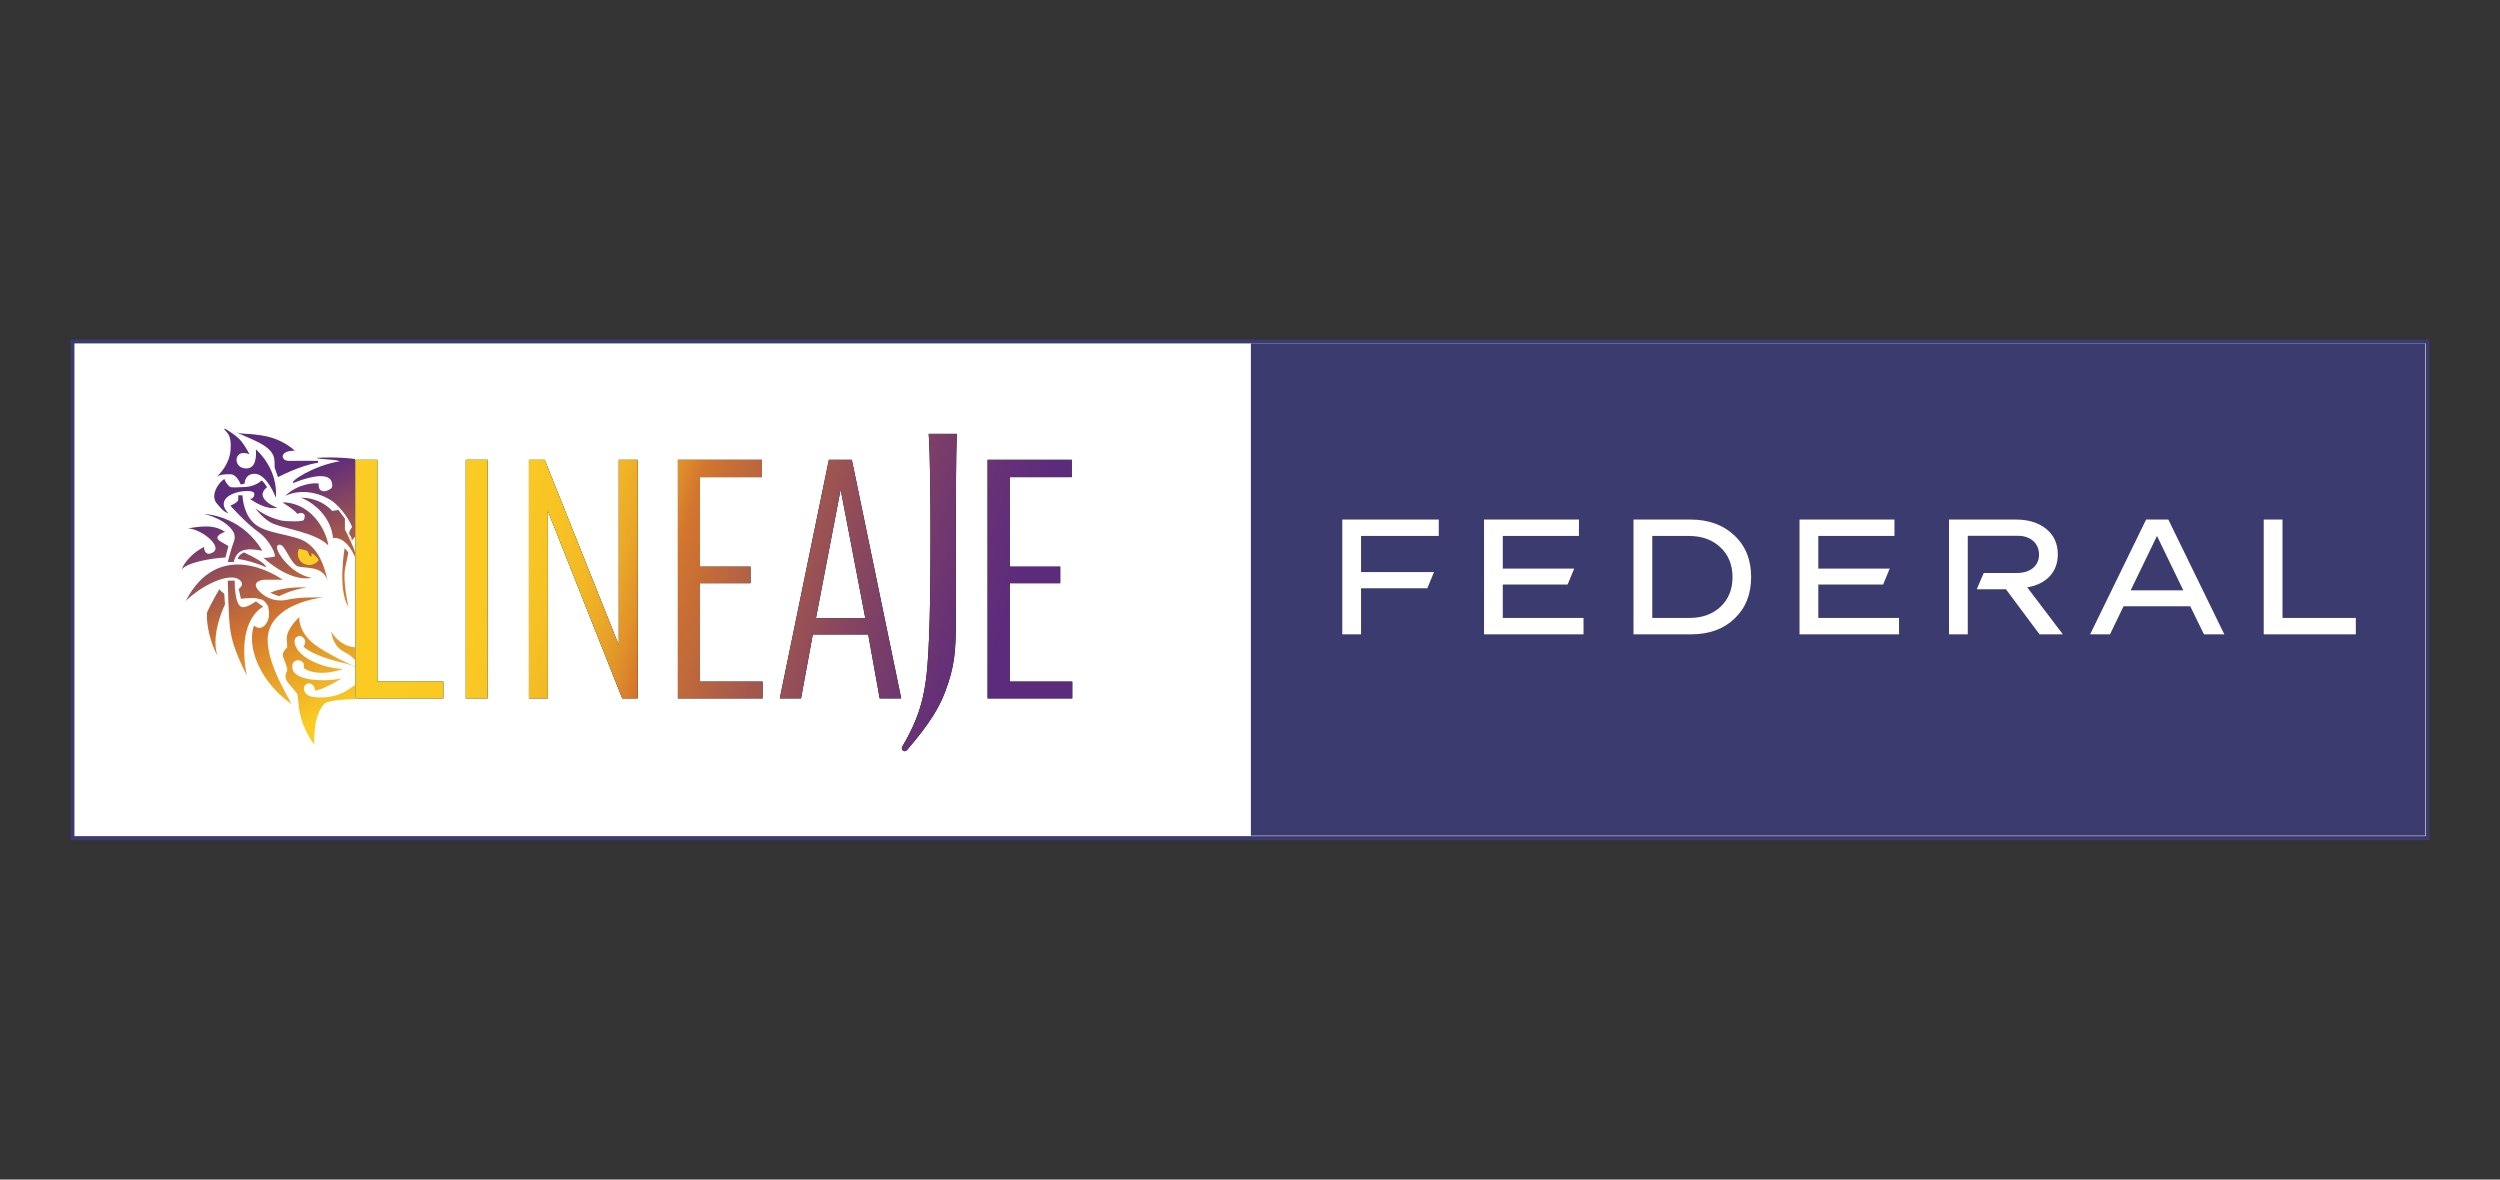
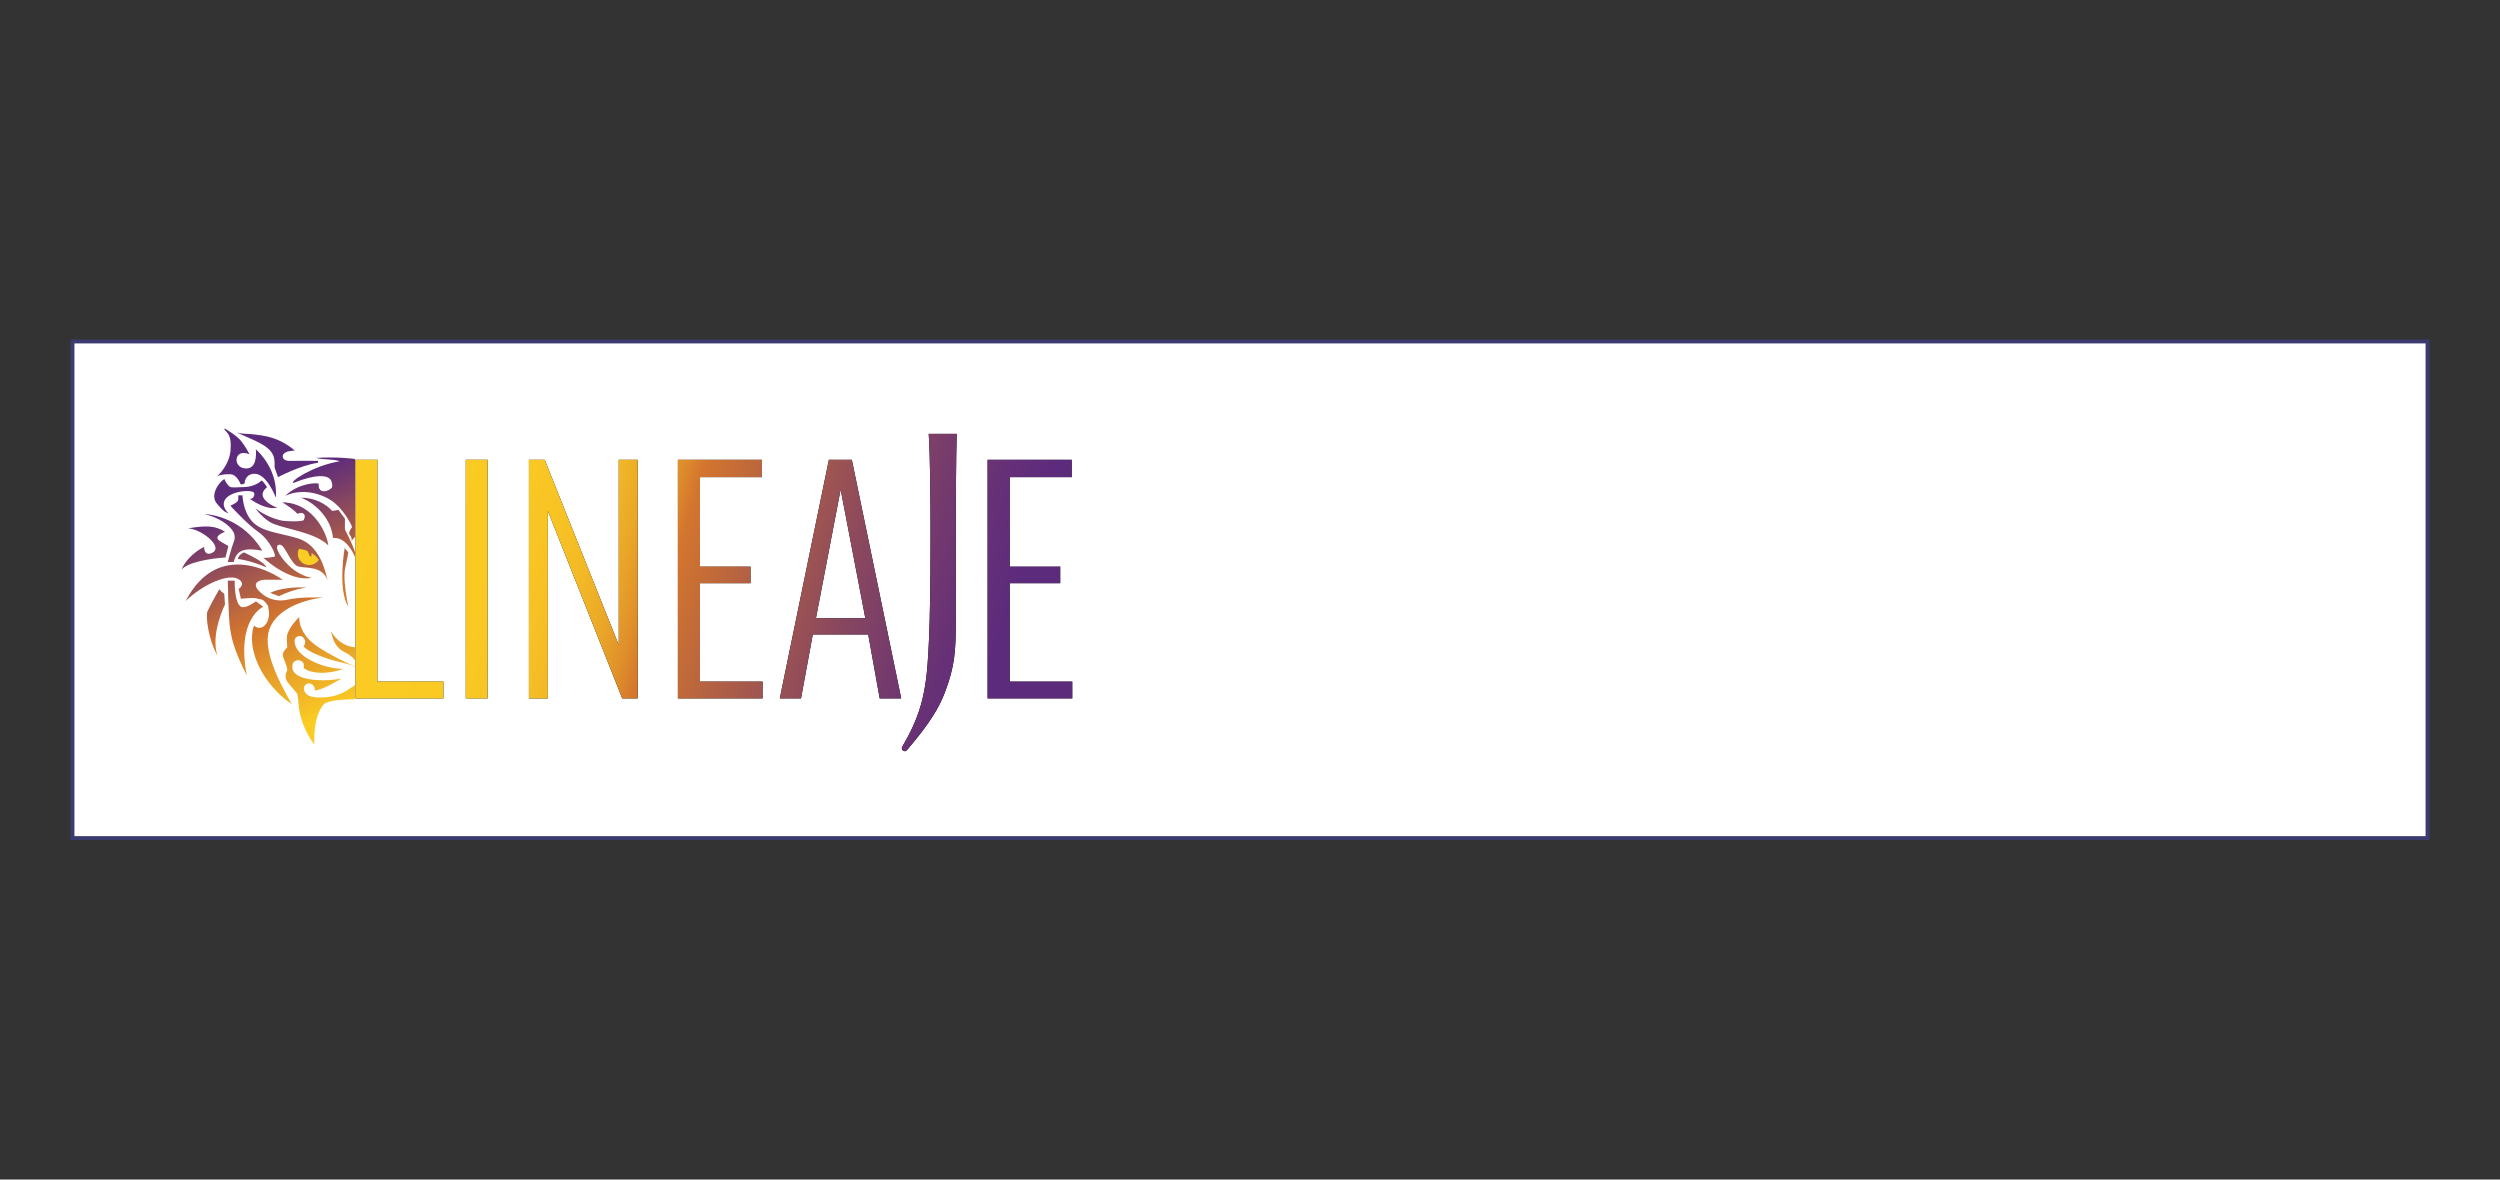
<svg xmlns="http://www.w3.org/2000/svg" version="1.1" x="0px" y="0px" viewBox="0 0 1268.426 598.468" enable-background="new 0 0 1268.426 598.468" xml:space="preserve">
  <rect x="0" y="0" width="1268.426" height="598.468" fill="#333333" stroke="none" />
  <g id="_x31_" display="none">
    <g display="inline">
      <g>
        <g>
          <g>
            <path d="M-1105.347,544.757V190.987h32.344v328.874h97.884v24.896H-1105.347z" />
            <path d="M-941.929,544.757V190.987h32.344v353.77H-941.929z" />
            <path d="M-848.309,544.757V190.987h23.407l109.799,274.716V190.987h28.089v353.77h-22.982l-110.225-277.775       v277.775H-848.309z" />
            <path d="M-627.436,544.757V190.987h124.695v25.768h-91.925v132.773h74.902v24.458h-74.902v145.875h92.775v24.896       H-627.436z" />
            <path d="M-476.358,544.757l72.775-353.77h34.045l73.2,353.77h-31.919l-17.023-94.776h-82.137l-17.449,94.776       H-476.358z M-422.735,425.959h73.2l-36.6-190.861L-422.735,425.959z" />
            <path d="M-168.245,544.757V190.987h124.695v25.768h-91.925v132.773h74.902v24.458h-74.902v145.875h92.775v24.896       H-168.245z" />
          </g>
          <path d="M-255.587,152.545c2.353,31.436,2.659,111.434,2.659,130.191v35.962c0,116.746-3.073,181.373-8.193,208.476      c-3.635,20.689-9.192,48.217-33.706,89.207c-1.315,2.199-0.507,5.089,1.746,6.236v0      c1.736,0.884,3.838,0.462,5.118-1.032c35.223-41.142,48.178-64.108,56.543-86.072      c14.678-38.568,16.044-62.022,16.044-105.28V309.838v-27.623c0-10.646,0.294-103.505,1.429-129.67H-255.587z" />
        </g>
        <g>
          <g>
            <linearGradient id="SVGID_1_" gradientUnits="userSpaceOnUse" x1="-1105.039" y1="207.474" x2="-161.057" y2="492.84">
              <stop offset="0" style="stop-color:#FBCC22" />
              <stop offset="0.231" style="stop-color:#FACA22" />
              <stop offset="0.315" style="stop-color:#F7C323" />
              <stop offset="0.374" style="stop-color:#F2B826" />
              <stop offset="0.422" style="stop-color:#EAA728" />
              <stop offset="0.463" style="stop-color:#E1912C" />
              <stop offset="0.498" style="stop-color:#D57631" />
              <stop offset="0.5" style="stop-color:#D47531" />
              <stop offset="0.635" style="stop-color:#AB5B4B" />
              <stop offset="0.798" style="stop-color:#804065" />
              <stop offset="0.925" style="stop-color:#662F76" />
              <stop offset="1" style="stop-color:#5C297C" />
            </linearGradient>
            <path fill="url(#SVGID_1_)" d="M-1105.347,544.757V190.987h32.344v328.874h97.884v24.896H-1105.347z" />
            <linearGradient id="SVGID_00000042002447456992810440000008229436594343175600_" gradientUnits="userSpaceOnUse" x1="-1105.039" y1="207.474" x2="-161.057" y2="492.84">
              <stop offset="0" style="stop-color:#FBCC22" />
              <stop offset="0.231" style="stop-color:#FACA22" />
              <stop offset="0.315" style="stop-color:#F7C323" />
              <stop offset="0.374" style="stop-color:#F2B826" />
              <stop offset="0.422" style="stop-color:#EAA728" />
              <stop offset="0.463" style="stop-color:#E1912C" />
              <stop offset="0.498" style="stop-color:#D57631" />
              <stop offset="0.5" style="stop-color:#D47531" />
              <stop offset="0.635" style="stop-color:#AB5B4B" />
              <stop offset="0.798" style="stop-color:#804065" />
              <stop offset="0.925" style="stop-color:#662F76" />
              <stop offset="1" style="stop-color:#5C297C" />
            </linearGradient>
            <path fill="url(#SVGID_00000042002447456992810440000008229436594343175600_)" d="M-941.929,544.757V190.987h32.344       v353.77H-941.929z" />
            <linearGradient id="SVGID_00000173142718299438648760000007420552407081984136_" gradientUnits="userSpaceOnUse" x1="-1105.039" y1="207.474" x2="-161.057" y2="492.84">
              <stop offset="0" style="stop-color:#FBCC22" />
              <stop offset="0.231" style="stop-color:#FACA22" />
              <stop offset="0.315" style="stop-color:#F7C323" />
              <stop offset="0.374" style="stop-color:#F2B826" />
              <stop offset="0.422" style="stop-color:#EAA728" />
              <stop offset="0.463" style="stop-color:#E1912C" />
              <stop offset="0.498" style="stop-color:#D57631" />
              <stop offset="0.5" style="stop-color:#D47531" />
              <stop offset="0.635" style="stop-color:#AB5B4B" />
              <stop offset="0.798" style="stop-color:#804065" />
              <stop offset="0.925" style="stop-color:#662F76" />
              <stop offset="1" style="stop-color:#5C297C" />
            </linearGradient>
            <path fill="url(#SVGID_00000173142718299438648760000007420552407081984136_)" d="M-848.309,544.757V190.987h23.407       l109.799,274.716V190.987h28.089v353.77h-22.982l-110.225-277.775v277.775H-848.309z" />
            <linearGradient id="SVGID_00000179637485559502643740000006478290561189064890_" gradientUnits="userSpaceOnUse" x1="-1105.039" y1="207.474" x2="-161.057" y2="492.84">
              <stop offset="0" style="stop-color:#FBCC22" />
              <stop offset="0.231" style="stop-color:#FACA22" />
              <stop offset="0.315" style="stop-color:#F7C323" />
              <stop offset="0.374" style="stop-color:#F2B826" />
              <stop offset="0.422" style="stop-color:#EAA728" />
              <stop offset="0.463" style="stop-color:#E1912C" />
              <stop offset="0.498" style="stop-color:#D57631" />
              <stop offset="0.5" style="stop-color:#D47531" />
              <stop offset="0.635" style="stop-color:#AB5B4B" />
              <stop offset="0.798" style="stop-color:#804065" />
              <stop offset="0.925" style="stop-color:#662F76" />
              <stop offset="1" style="stop-color:#5C297C" />
            </linearGradient>
            <path fill="url(#SVGID_00000179637485559502643740000006478290561189064890_)" d="M-627.436,544.757V190.987h124.695       v25.768h-91.925v132.773h74.902v24.458h-74.902v145.875h92.775v24.896H-627.436z" />
            <linearGradient id="SVGID_00000009591806573532165600000005556158577339402664_" gradientUnits="userSpaceOnUse" x1="-1105.039" y1="207.474" x2="-161.057" y2="492.84">
              <stop offset="0" style="stop-color:#FBCC22" />
              <stop offset="0.231" style="stop-color:#FACA22" />
              <stop offset="0.315" style="stop-color:#F7C323" />
              <stop offset="0.374" style="stop-color:#F2B826" />
              <stop offset="0.422" style="stop-color:#EAA728" />
              <stop offset="0.463" style="stop-color:#E1912C" />
              <stop offset="0.498" style="stop-color:#D57631" />
              <stop offset="0.5" style="stop-color:#D47531" />
              <stop offset="0.635" style="stop-color:#AB5B4B" />
              <stop offset="0.798" style="stop-color:#804065" />
              <stop offset="0.925" style="stop-color:#662F76" />
              <stop offset="1" style="stop-color:#5C297C" />
            </linearGradient>
            <path fill="url(#SVGID_00000009591806573532165600000005556158577339402664_)" d="M-476.358,544.757l72.775-353.77h34.045       l73.2,353.77h-31.919l-17.023-94.776h-82.137l-17.449,94.776H-476.358z M-422.735,425.959h73.2       l-36.6-190.861L-422.735,425.959z" />
            <linearGradient id="SVGID_00000109007849392472476160000002421164738035658684_" gradientUnits="userSpaceOnUse" x1="-1105.039" y1="207.474" x2="-161.057" y2="492.84">
              <stop offset="0" style="stop-color:#FBCC22" />
              <stop offset="0.231" style="stop-color:#FACA22" />
              <stop offset="0.315" style="stop-color:#F7C323" />
              <stop offset="0.374" style="stop-color:#F2B826" />
              <stop offset="0.422" style="stop-color:#EAA728" />
              <stop offset="0.463" style="stop-color:#E1912C" />
              <stop offset="0.498" style="stop-color:#D57631" />
              <stop offset="0.5" style="stop-color:#D47531" />
              <stop offset="0.635" style="stop-color:#AB5B4B" />
              <stop offset="0.798" style="stop-color:#804065" />
              <stop offset="0.925" style="stop-color:#662F76" />
              <stop offset="1" style="stop-color:#5C297C" />
            </linearGradient>
            <path fill="url(#SVGID_00000109007849392472476160000002421164738035658684_)" d="M-168.245,544.757V190.987h124.695       v25.768h-91.925v132.773h74.902v24.458h-74.902v145.875h92.775v24.896H-168.245z" />
          </g>
          <linearGradient id="SVGID_00000030461810178532872760000017543061998716775861_" gradientUnits="userSpaceOnUse" x1="-1105.039" y1="207.474" x2="-161.057" y2="492.84">
            <stop offset="0" style="stop-color:#FBCC22" />
            <stop offset="0.231" style="stop-color:#FACA22" />
            <stop offset="0.315" style="stop-color:#F7C323" />
            <stop offset="0.374" style="stop-color:#F2B826" />
            <stop offset="0.422" style="stop-color:#EAA728" />
            <stop offset="0.463" style="stop-color:#E1912C" />
            <stop offset="0.498" style="stop-color:#D57631" />
            <stop offset="0.5" style="stop-color:#D47531" />
            <stop offset="0.635" style="stop-color:#AB5B4B" />
            <stop offset="0.798" style="stop-color:#804065" />
            <stop offset="0.925" style="stop-color:#662F76" />
            <stop offset="1" style="stop-color:#5C297C" />
          </linearGradient>
          <path fill="url(#SVGID_00000030461810178532872760000017543061998716775861_)" d="M-255.587,152.545      c2.353,31.436,2.659,111.434,2.659,130.191v35.962c0,116.746-3.073,181.373-8.193,208.476      c-3.635,20.689-9.192,48.217-33.706,89.207c-1.315,2.199-0.507,5.089,1.746,6.236v0      c1.736,0.884,3.838,0.462,5.118-1.032c35.223-41.142,48.178-64.108,56.543-86.072      c14.678-38.568,16.044-62.022,16.044-105.28V309.838v-27.623c0-10.646,0.294-103.505,1.429-129.67H-255.587z" />
        </g>
      </g>
      <g>
        <linearGradient id="SVGID_00000022519261682718299540000010206764803270899118_" gradientUnits="userSpaceOnUse" x1="-1291.928" y1="606.26" x2="-1113.09" y2="216.501" gradientTransform="matrix(1 0 0 -1 0 770)">
          <stop offset="0.203" style="stop-color:#5C297C" />
          <stop offset="0.62" style="stop-color:#D47531" />
          <stop offset="1" style="stop-color:#FBCC22" />
        </linearGradient>
        <path fill="url(#SVGID_00000022519261682718299540000010206764803270899118_)" d="M-1150.003,394.648     c-0.766,0.133-1.723,0.228-2.825,0.294C-1151.023,394.725-1150.003,394.648-1150.003,394.648z M-1231.884,388.231     c12.917,5.1,12.917,5.1,12.917,5.1s18.358-9.856,41.132-12.92     C-1177.835,380.411-1210.122,378.037-1231.884,388.231z M-1180.97,534.359c-1.709-3.445-0.994-8.032,2.042-10.345     c2.929-2.225,8.095-2.339,11.31,2.335c3.155,4.589,1.601,6.945,1.601,6.945     c10.261-1.102,26.894-10.11,40.103-18.212c-7.162,1.599-16.066,2.813-26.767,2.813     c-46.277,0.008-46.277-17.498-46.277-17.498s0-3.028,0-4.518c0-4.24,3.833-7.679,8.563-7.679     c4.155,0,7.612,2.66,8.394,6.182c0,0,0.502,4.123-0.517,4.801c4.013,5.008,25.835,13.363,58.994,1.932     c-29.733-0.737-63.919-16.108-70.652-33.675c-2.41-6.292-3.143-12.918,4.756-15.18     c4.502-1.291,13.921,6.197,6.863,15.627c6.201,6.79,27.315,17.12,59.287,24.356     c11.743,2.663,16.312,5.516,17.176,6.12v-1.129c-0.152,0.056-0.311,0.13-0.457,0.189     c-8.54-3.776-52.885-23.8-67.96-40.035c-16.716-18.003-14.143-33.424-14.143-33.424     s-11.54,10.777-16.799,22.825c-3.225,7.377-1.195,14.353-1.2,22.17c-12.685,13.076-3.66,14.093,0,32.136     c0.754,3.739-4.669,7.472-1.624,15.649c1.856,5.005,9.774,12.407,15.767,20.342     c4.844,6.417-3.487,34.886,26.073,76.631c0,0-2.938-40.642,13.776-59.923c6.103-7.038,35.684-7.687,44.855-7.721     c0.026,0,0.056,0,0.093,0c0.217,0,0.403,0,0.596,0c0.167,0,0.327,0,0.502,0c0.173,0,0.362,0,0.505,0.005     c0.006,0,0.006,0,0.017,0v-21.142c-8.882,5.411-21.269,18.501-51.913,18.501     C-1174.564,543.434-1178.699,538.937-1180.97,534.359z M-1232.894,441.8     c13.657-36.654,67.159-45.293,80.065-46.858c-9.859,0.607-32.289-1.177-54.182,3.654     c0-0.005,0.009-0.022,0.009-0.022s-23.863,6.651-42.326-13.934c-10.864-12.118,3.829-15.463,7.864-15.723     c3.84-0.246,28.227,0,28.227,0c-8.829-6.041-94.549-63.201-143.987,31.441     c24.722-24.025,65.016-42.867,79.782-31.377c9.014,7.012-1.176,13.513-1.187,13.513l3.23,14.572     c11.338-0.827,19.348-2.383,27.334,0.582c0.016,0,0.026-0.002,0.037-0.002c4.301,0,8.15,2.787,10.8,7.191     c1.169,1.423,2.133,2.988,2.801,4.737c-0.178,0.116-0.352,0.246-0.525,0.365c0.867,2.731,1.37,5.779,1.37,9.001     c0,11.758-6.463,21.299-14.441,21.299c-2.944,0-5.689-1.313-7.976-3.556     c-11.428,33.437,10.307,84.831,55.98,116.767C-1205.662,541.349-1246.471,478.246-1232.894,441.8z      M-1242.086,408.938l-10.954-8.026c0,0-15.389,11.452-22.019,8.026c-10.18-5.267-9.518-38.714-9.518-38.714h-10.204     c0,0,0.837,48.324,2.872,66.472c2.043,18.137,5.965,35.503,25.342,74.256     C-1282.875,426.299-1242.086,408.938-1242.086,408.938z M-1300.016,389.579c0,0-7.955-5.567-6.993-7.122     c-6.123,10.198-15.061,26.889-18.02,33.649c-2.528,5.781,0.686,40.118,14.96,65.269     c-10.882-31.616,11.121-75.797,11.121-75.797L-1300.016,389.579z M-1191.617,307.277     c-27.734-8.312-52.784-9.327-66.888-24.709c-14.102-15.382-14.518-38.866-14.518-38.866h-6.409     c0,0,0.641,3.203,0,7.051c-0.636,3.845-11.537,8.331-11.537,8.331s23.871,26.505,41.664,39.096     c17.628,12.481,27.099,35.84,23.715,36.54c-14.979,2.832-16.667,1.271-16.667,1.271     s37.822,36.538,71.794,30.13c-25.866-4.957-44.648-27.657-49.997-39.742c-4.584-10.353,3.084-10.498,5.811-8.334     c6.722,5.355,13.775,26.062,22.745,30.497c8.973,4.425,37.665-2.229,45.153,21.679     C-1152.517,343.689-1163.496,315.711-1191.617,307.277z M-1286.595,297.717c1.998,3.219,3.132,9.243,0.625,15.151     c-3.137,7.419-8.839,29.67-8.839,29.67s5.761-0.118,8.839,0c4.42-18.938,17.679-21.145,42.464-16.728     c-28.805-47.464-73.397-53.341-86.338-54.608C-1307.109,277.197-1293.291,286.946-1286.595,297.717z      M-1279.656,338.118c0,0,17.051,1.582,41.984,12.311c-2.04-6.755-19.258-15.463-33.148-22.091     C-1280.289,332.793-1279.656,338.118-1279.656,338.118z M-1293.861,318.867c0,0,0,0-11.049-6.312     c-11.044-6.314-2.522-11.359,6.002-14.833c-14.202-8.847-26.51-9.788-54.926-5.05     c19.894,0.946,52.08,26.828,36.931,35.667c-10.384,6.055-13.259-2.846-12.941-8.21     c-17.043,8.523-29.671,23.042-33.458,33.776c8.203-10.734,42.612-16.728,65.024-17.998L-1293.861,318.867z      M-1197.432,225.377c31.78-12.983,52.911-13.145,56.45-2.183c0.896,2.758,1.657,6.017,0.616,8.625     c-1.853,4.621-21.193,12.674-19.596-5.453c-4.761-1.54-30.564-0.44-49.62,18.127     c23.461-11.01,50.535-4.714,68.375,6.95c15.827,10.352,28.609,32.854,30.695,39.194     c-2.123,3.145-5.858,8.617-3.519,11.474c3.99,4.858,2.703,9.074,2.703,9.074s3.59-4.096,5.233-6.139v-32.425     c0,0-0.006,0-0.006-0.003v-31.054c0,0,0.006-0.003,0.006-0.005v-30c-0.446,1.619-1.065,3.468-2.014,5.514     c-2.971,6.426-12.468,21.971-12.468,21.971s3.361,1.608,9.249,15.005c0,0,0,0,0,0.003     c-5.897-13.397-9.254-15.008-9.254-15.008s9.501-15.548,12.468-21.971c0.946-2.046,1.568-3.895,2.013-5.514     v-14.242c0.006,0,0.006,0,0.006,0v-7.493c-5.693-0.795-27.735-3.442-57.751-1.6     c8.574,2.856,25.726,1.428,35.016,5C-1168.133,199.654-1204.373,224.042-1197.432,225.377z M-1213.858,254.052     c12.32,8.042,17.391,11.592,22.419,17.151c5.713-2.788,10.398-1.227,10.738,3.278     c0.115,1.54-0.274,3.54-1.551,6.068c-3.127,2.422-26.503,2.112-33.959,0.344     c-23.394-5.543-37.912-18.262-37.912-18.262s12.268,17.223,26.993,23.312     c19.127,7.912,62.465,13.129,81.281,31.887C-1146.328,306.577-1164.017,255.131-1213.858,254.052z      M-1106.095,328.642c-0.533-2.107-1.232-4.389-2.185-6.769c-5.375-13.325-12.864-27.49-12.864-27.49v-16.213     l-9.647-12.862l-9.11,1.603c-9.203-10.18-24.657-19.441-46.624-19.825c24.112,9.263,45.551,33.23,47.694,59.785     c18.052-1.489,28.897,19.38,32.735,28.428V328.642z M-1116.15,328.339l-5.355-6.459     c0,0-10.718,60.798,5.355,87.055c-3.747-20.365-7.786-44.122-4.426-58.505     C-1117.218,336.053-1116.15,328.339-1116.15,328.339z M-1227.774,183.586c3.275,6.346,2.34,18.699,2.34,18.699     l5.109,14.483c0,0,32.615-17.422,59.244-21.33c0-0.949,0-2.846,0-2.846s-30.73-0.185-43.1,0     c-8.367,0.124-11.406-6.638-7.612-10.429c3.789-3.794,8.72-4.192,16.392-4.912     c-9.958-8.06-24.606-18.863-50.52-22.581c-25.607-3.675-24.406-0.914-36.023-4.266     C-1256.14,162.203-1235.559,168.501-1227.774,183.586z M-1290.676,212.463     c9.499,0.355,14.854,14.645,14.854,14.645s1.669,1.288,6.073-1.07c0-6.788,4.719-14.65,15.079-14.293     c17.952,0.62,30.654,34.3,30.654,34.3s0,0,0.689,0.358c2.162-39.931-23.344-65.145-29.852-70.906     c0.917,11.449-0.148,28.15-14.02,28.386c-21.131,0.36-19.184-31.081,4.592-20.98c0,0-5.273-10.71-12.146-19.39     c-6.791-8.574-22.87-17.862-22.87-17.862s-4.642-2.501-1.07,1.783c3.575,4.29,9.682,7.504,8.007,29.298     c-1.672,21.794-17.652,36.849-20.511,39.351C-1308.328,213.583-1300.464,212.092-1290.676,212.463z      M-1293.566,270.517c-8.688-8.039-11.547-19.473,2.891-27.506c11.163-6.211,31.537-7.334,34.47-3.4     c2.377,3.19-1.03,10.67-6.391,9.091c8.932,5.922,25.45,16.532,41.089,13.421     c-13.58-5.358-21.243-12.856-21.696-19.11c-0.459-6.256,6.683-11.444,6.683-11.444s-6.431-9.817-8.219-9.817     c-4.282,3.929-13.217,9.817-28.222,9.817c-7.859,0-10.79,0.988-17.718,0c-3.418-1.72-7.454-7.16-9.083-11.958     c-7.859,3.927-21.791,23.579-11.428,36.084C-1300.829,268.196-1298.453,268.546-1293.566,270.517z      M-1139.285,451.086c0-0.002,0-0.002,0-0.005c8.232,11.124,21.11,18.581,33.187,18.89v-1.079     c-14.579-0.365-28.609-10.94-35.596-23.516c5.154,27.165,18.812,29.402,25.726,33.95     c5.029,3.315,8.336,7.051,9.87,9.004v-18.355C-1118.175,469.669-1131.05,462.207-1139.285,451.086z      M-1106.095,336.219c0.026-0.232,0.053-0.477,0.082-0.728c-0.026-0.062-0.056-0.13-0.082-0.186v0.912     c-0.207,1.976-0.212,3.171-0.212,3.171s0.071-0.217,0.212-0.607V336.219z" />
        <path fill="#FBCD22" d="M-1174.15,347.065c-9.241,0-16.762-7.232-16.762-16.126c0-3.886,0.17-5.493,2.054-7.873     c4.446,0.553,8.492,1.65,12.09,3.092c0.498,0.853,1.646,2.912,2.618,5.541     c1.293,3.476,3.448,2.842,3.448,2.842v-5.378c5.044,3.031,8.73,6.738,10.768,10.288     C-1162.982,344.163-1168.374,347.065-1174.15,347.065z" />
      </g>
    </g>
  </g>
  <g id="_x31__copy">
    <g>
      <g>
        <g>
          <g>
            <path d="M-1105.347,544.757V190.987h32.344v328.874h97.884v24.896H-1105.347z" />
            <path d="M-941.929,544.757V190.987h32.344v353.77H-941.929z" />
            <path d="M-848.309,544.757V190.987h23.407l109.799,274.716V190.987h28.089v353.77h-22.982l-110.225-277.775       v277.775H-848.309z" />
            <path d="M-627.436,544.757V190.987h124.695v25.768h-91.925v132.773h74.902v24.458h-74.902v145.875h92.775v24.896       H-627.436z" />
            <path d="M-476.358,544.757l72.775-353.77h34.045l73.2,353.77h-31.919l-17.023-94.776h-82.137l-17.449,94.776       H-476.358z M-422.735,425.959h73.2l-36.6-190.861L-422.735,425.959z" />
            <path d="M-168.245,544.757V190.987h124.695v25.768h-91.925v132.773h74.902v24.458h-74.902v145.875h92.775v24.896       H-168.245z" />
          </g>
          <path d="M-255.587,152.545c2.353,31.436,2.659,111.434,2.659,130.191v35.962c0,116.746-3.073,181.373-8.193,208.476      c-3.635,20.689-9.192,48.217-33.706,89.207c-1.315,2.199-0.507,5.089,1.746,6.236v0      c1.736,0.884,3.838,0.462,5.118-1.032c35.223-41.142,48.178-64.108,56.543-86.072      c14.678-38.568,16.044-62.022,16.044-105.28V309.838v-27.623c0-10.646,0.294-103.505,1.429-129.67H-255.587z" />
        </g>
        <g>
          <g>
            <linearGradient id="SVGID_00000065073232953763169840000013407105077885163454_" gradientUnits="userSpaceOnUse" x1="-1105.039" y1="207.474" x2="-161.057" y2="492.84">
              <stop offset="0" style="stop-color:#FBCC22" />
              <stop offset="0.231" style="stop-color:#FACA22" />
              <stop offset="0.315" style="stop-color:#F7C323" />
              <stop offset="0.374" style="stop-color:#F2B826" />
              <stop offset="0.422" style="stop-color:#EAA728" />
              <stop offset="0.463" style="stop-color:#E1912C" />
              <stop offset="0.498" style="stop-color:#D57631" />
              <stop offset="0.5" style="stop-color:#D47531" />
              <stop offset="0.635" style="stop-color:#AB5B4B" />
              <stop offset="0.798" style="stop-color:#804065" />
              <stop offset="0.925" style="stop-color:#662F76" />
              <stop offset="1" style="stop-color:#5C297C" />
            </linearGradient>
            <path fill="url(#SVGID_00000065073232953763169840000013407105077885163454_)" d="M-1105.347,544.757V190.987h32.344       v328.874h97.884v24.896H-1105.347z" />
            <linearGradient id="SVGID_00000179630285754070061800000010829239052201189796_" gradientUnits="userSpaceOnUse" x1="-1105.039" y1="207.474" x2="-161.057" y2="492.84">
              <stop offset="0" style="stop-color:#FBCC22" />
              <stop offset="0.231" style="stop-color:#FACA22" />
              <stop offset="0.315" style="stop-color:#F7C323" />
              <stop offset="0.374" style="stop-color:#F2B826" />
              <stop offset="0.422" style="stop-color:#EAA728" />
              <stop offset="0.463" style="stop-color:#E1912C" />
              <stop offset="0.498" style="stop-color:#D57631" />
              <stop offset="0.5" style="stop-color:#D47531" />
              <stop offset="0.635" style="stop-color:#AB5B4B" />
              <stop offset="0.798" style="stop-color:#804065" />
              <stop offset="0.925" style="stop-color:#662F76" />
              <stop offset="1" style="stop-color:#5C297C" />
            </linearGradient>
-             <path fill="url(#SVGID_00000179630285754070061800000010829239052201189796_)" d="M-941.929,544.757V190.987h32.344       v353.77H-941.929z" />
+             <path fill="url(#SVGID_00000179630285754070061800000010829239052201189796_)" d="M-941.929,544.757V190.987v353.77H-941.929z" />
            <linearGradient id="SVGID_00000106847713519344929990000014237100395730019769_" gradientUnits="userSpaceOnUse" x1="-1105.039" y1="207.474" x2="-161.057" y2="492.84">
              <stop offset="0" style="stop-color:#FBCC22" />
              <stop offset="0.231" style="stop-color:#FACA22" />
              <stop offset="0.315" style="stop-color:#F7C323" />
              <stop offset="0.374" style="stop-color:#F2B826" />
              <stop offset="0.422" style="stop-color:#EAA728" />
              <stop offset="0.463" style="stop-color:#E1912C" />
              <stop offset="0.498" style="stop-color:#D57631" />
              <stop offset="0.5" style="stop-color:#D47531" />
              <stop offset="0.635" style="stop-color:#AB5B4B" />
              <stop offset="0.798" style="stop-color:#804065" />
              <stop offset="0.925" style="stop-color:#662F76" />
              <stop offset="1" style="stop-color:#5C297C" />
            </linearGradient>
            <path fill="url(#SVGID_00000106847713519344929990000014237100395730019769_)" d="M-848.309,544.757V190.987h23.407       l109.799,274.716V190.987h28.089v353.77h-22.982l-110.225-277.775v277.775H-848.309z" />
            <linearGradient id="SVGID_00000052822045775905270490000014172104001598965925_" gradientUnits="userSpaceOnUse" x1="-1105.039" y1="207.474" x2="-161.057" y2="492.84">
              <stop offset="0" style="stop-color:#FBCC22" />
              <stop offset="0.231" style="stop-color:#FACA22" />
              <stop offset="0.315" style="stop-color:#F7C323" />
              <stop offset="0.374" style="stop-color:#F2B826" />
              <stop offset="0.422" style="stop-color:#EAA728" />
              <stop offset="0.463" style="stop-color:#E1912C" />
              <stop offset="0.498" style="stop-color:#D57631" />
              <stop offset="0.5" style="stop-color:#D47531" />
              <stop offset="0.635" style="stop-color:#AB5B4B" />
              <stop offset="0.798" style="stop-color:#804065" />
              <stop offset="0.925" style="stop-color:#662F76" />
              <stop offset="1" style="stop-color:#5C297C" />
            </linearGradient>
            <path fill="url(#SVGID_00000052822045775905270490000014172104001598965925_)" d="M-627.436,544.757V190.987h124.695       v25.768h-91.925v132.773h74.902v24.458h-74.902v145.875h92.775v24.896H-627.436z" />
            <linearGradient id="SVGID_00000061436179855237677100000013185969465301576849_" gradientUnits="userSpaceOnUse" x1="-1105.039" y1="207.474" x2="-161.057" y2="492.84">
              <stop offset="0" style="stop-color:#FBCC22" />
              <stop offset="0.231" style="stop-color:#FACA22" />
              <stop offset="0.315" style="stop-color:#F7C323" />
              <stop offset="0.374" style="stop-color:#F2B826" />
              <stop offset="0.422" style="stop-color:#EAA728" />
              <stop offset="0.463" style="stop-color:#E1912C" />
              <stop offset="0.498" style="stop-color:#D57631" />
              <stop offset="0.5" style="stop-color:#D47531" />
              <stop offset="0.635" style="stop-color:#AB5B4B" />
              <stop offset="0.798" style="stop-color:#804065" />
              <stop offset="0.925" style="stop-color:#662F76" />
              <stop offset="1" style="stop-color:#5C297C" />
            </linearGradient>
            <path fill="url(#SVGID_00000061436179855237677100000013185969465301576849_)" d="M-476.358,544.757l72.775-353.77h34.045       l73.2,353.77h-31.919l-17.023-94.776h-82.137l-17.449,94.776H-476.358z M-422.735,425.959h73.2       l-36.6-190.861L-422.735,425.959z" />
            <linearGradient id="SVGID_00000029040233227238567080000001968016783007459729_" gradientUnits="userSpaceOnUse" x1="-1105.039" y1="207.474" x2="-161.057" y2="492.84">
              <stop offset="0" style="stop-color:#FBCC22" />
              <stop offset="0.231" style="stop-color:#FACA22" />
              <stop offset="0.315" style="stop-color:#F7C323" />
              <stop offset="0.374" style="stop-color:#F2B826" />
              <stop offset="0.422" style="stop-color:#EAA728" />
              <stop offset="0.463" style="stop-color:#E1912C" />
              <stop offset="0.498" style="stop-color:#D57631" />
              <stop offset="0.5" style="stop-color:#D47531" />
              <stop offset="0.635" style="stop-color:#AB5B4B" />
              <stop offset="0.798" style="stop-color:#804065" />
              <stop offset="0.925" style="stop-color:#662F76" />
              <stop offset="1" style="stop-color:#5C297C" />
            </linearGradient>
            <path fill="url(#SVGID_00000029040233227238567080000001968016783007459729_)" d="M-168.245,544.757V190.987h124.695       v25.768h-91.925v132.773h74.902v24.458h-74.902v145.875h92.775v24.896H-168.245z" />
          </g>
          <linearGradient id="SVGID_00000019636233142570907230000013331975235194240173_" gradientUnits="userSpaceOnUse" x1="-1105.039" y1="207.474" x2="-161.057" y2="492.84">
            <stop offset="0" style="stop-color:#FBCC22" />
            <stop offset="0.231" style="stop-color:#FACA22" />
            <stop offset="0.315" style="stop-color:#F7C323" />
            <stop offset="0.374" style="stop-color:#F2B826" />
            <stop offset="0.422" style="stop-color:#EAA728" />
            <stop offset="0.463" style="stop-color:#E1912C" />
            <stop offset="0.498" style="stop-color:#D57631" />
            <stop offset="0.5" style="stop-color:#D47531" />
            <stop offset="0.635" style="stop-color:#AB5B4B" />
            <stop offset="0.798" style="stop-color:#804065" />
            <stop offset="0.925" style="stop-color:#662F76" />
            <stop offset="1" style="stop-color:#5C297C" />
          </linearGradient>
          <path fill="url(#SVGID_00000019636233142570907230000013331975235194240173_)" d="M-255.587,152.545      c2.353,31.436,2.659,111.434,2.659,130.191v35.962c0,116.746-3.073,181.373-8.193,208.476      c-3.635,20.689-9.192,48.217-33.706,89.207c-1.315,2.199-0.507,5.089,1.746,6.236v0      c1.736,0.884,3.838,0.462,5.118-1.032c35.223-41.142,48.178-64.108,56.543-86.072      c14.678-38.568,16.044-62.022,16.044-105.28V309.838v-27.623c0-10.646,0.294-103.505,1.429-129.67H-255.587z" />
        </g>
      </g>
      <g>
        <linearGradient id="SVGID_00000127756794895604189390000016598968311973540756_" gradientUnits="userSpaceOnUse" x1="-1291.928" y1="606.26" x2="-1113.09" y2="216.501" gradientTransform="matrix(1 0 0 -1 0 770)">
          <stop offset="0.203" style="stop-color:#5C297C" />
          <stop offset="0.62" style="stop-color:#D47531" />
          <stop offset="1" style="stop-color:#FBCC22" />
        </linearGradient>
        <path fill="url(#SVGID_00000127756794895604189390000016598968311973540756_)" d="M-1150.003,394.648     c-0.766,0.133-1.723,0.228-2.825,0.294C-1151.023,394.725-1150.003,394.648-1150.003,394.648z M-1231.884,388.231     c12.917,5.1,12.917,5.1,12.917,5.1s18.358-9.856,41.132-12.92     C-1177.835,380.411-1210.122,378.037-1231.884,388.231z M-1180.97,534.359c-1.709-3.445-0.994-8.032,2.042-10.345     c2.929-2.225,8.095-2.339,11.31,2.335c3.155,4.589,1.601,6.945,1.601,6.945     c10.261-1.102,26.894-10.11,40.103-18.212c-7.162,1.599-16.066,2.813-26.767,2.813     c-46.277,0.008-46.277-17.498-46.277-17.498s0-3.028,0-4.518c0-4.24,3.833-7.679,8.563-7.679     c4.155,0,7.612,2.66,8.394,6.182c0,0,0.502,4.123-0.517,4.801c4.013,5.008,25.835,13.363,58.994,1.932     c-29.733-0.737-63.919-16.108-70.652-33.675c-2.41-6.292-3.143-12.918,4.756-15.18     c4.502-1.291,13.921,6.197,6.863,15.627c6.201,6.79,27.315,17.12,59.287,24.356     c11.743,2.663,16.312,5.516,17.176,6.12v-1.129c-0.152,0.056-0.311,0.13-0.457,0.189     c-8.54-3.776-52.885-23.8-67.96-40.035c-16.716-18.003-14.143-33.424-14.143-33.424     s-11.54,10.777-16.799,22.825c-3.225,7.377-1.195,14.353-1.2,22.17c-12.685,13.076-3.66,14.093,0,32.136     c0.754,3.739-4.669,7.472-1.624,15.649c1.856,5.005,9.774,12.407,15.767,20.342     c4.844,6.417-3.487,34.886,26.073,76.631c0,0-2.938-40.642,13.776-59.923c6.103-7.038,35.684-7.687,44.855-7.721     c0.026,0,0.056,0,0.093,0c0.217,0,0.403,0,0.596,0c0.167,0,0.327,0,0.502,0c0.173,0,0.362,0,0.505,0.005     c0.006,0,0.006,0,0.017,0v-21.142c-8.882,5.411-21.269,18.501-51.913,18.501     C-1174.564,543.434-1178.699,538.937-1180.97,534.359z M-1232.894,441.8     c13.657-36.654,67.159-45.293,80.065-46.858c-9.859,0.607-32.289-1.177-54.182,3.654     c0-0.005,0.009-0.022,0.009-0.022s-23.863,6.651-42.326-13.934c-10.864-12.118,3.829-15.463,7.864-15.723     c3.84-0.246,28.227,0,28.227,0c-8.829-6.041-94.549-63.201-143.987,31.441     c24.722-24.025,65.016-42.867,79.782-31.377c9.014,7.012-1.176,13.513-1.187,13.513l3.23,14.572     c11.338-0.827,19.348-2.383,27.334,0.582c0.016,0,0.026-0.002,0.037-0.002c4.301,0,8.15,2.787,10.8,7.191     c1.169,1.423,2.133,2.988,2.801,4.737c-0.178,0.116-0.352,0.246-0.525,0.365c0.867,2.731,1.37,5.779,1.37,9.001     c0,11.758-6.463,21.299-14.441,21.299c-2.944,0-5.689-1.313-7.976-3.556     c-11.428,33.437,10.307,84.831,55.98,116.767C-1205.662,541.349-1246.471,478.246-1232.894,441.8z      M-1242.086,408.938l-10.954-8.026c0,0-15.389,11.452-22.019,8.026c-10.18-5.267-9.518-38.714-9.518-38.714h-10.204     c0,0,0.837,48.324,2.872,66.472c2.043,18.137,5.965,35.503,25.342,74.256     C-1282.875,426.299-1242.086,408.938-1242.086,408.938z M-1300.016,389.579c0,0-7.955-5.567-6.993-7.122     c-6.123,10.198-15.061,26.889-18.02,33.649c-2.528,5.781,0.686,40.118,14.96,65.269     c-10.882-31.616,11.121-75.797,11.121-75.797L-1300.016,389.579z M-1191.617,307.277     c-27.734-8.312-52.784-9.327-66.888-24.709c-14.102-15.382-14.518-38.866-14.518-38.866h-6.409     c0,0,0.641,3.203,0,7.051c-0.636,3.845-11.537,8.331-11.537,8.331s23.871,26.505,41.664,39.096     c17.628,12.481,27.099,35.84,23.715,36.54c-14.979,2.832-16.667,1.271-16.667,1.271     s37.822,36.538,71.794,30.13c-25.866-4.957-44.648-27.657-49.997-39.742c-4.584-10.353,3.084-10.498,5.811-8.334     c6.722,5.355,13.775,26.062,22.745,30.497c8.973,4.425,37.665-2.229,45.153,21.679     C-1152.517,343.689-1163.496,315.711-1191.617,307.277z M-1286.595,297.717c1.998,3.219,3.132,9.243,0.625,15.151     c-3.137,7.419-8.839,29.67-8.839,29.67s5.761-0.118,8.839,0c4.42-18.938,17.679-21.145,42.464-16.728     c-28.805-47.464-73.397-53.341-86.338-54.608C-1307.109,277.197-1293.291,286.946-1286.595,297.717z      M-1279.656,338.118c0,0,17.051,1.582,41.984,12.311c-2.04-6.755-19.258-15.463-33.148-22.091     C-1280.289,332.793-1279.656,338.118-1279.656,338.118z M-1293.861,318.867c0,0,0,0-11.049-6.312     c-11.044-6.314-2.522-11.359,6.002-14.833c-14.202-8.847-26.51-9.788-54.926-5.05     c19.894,0.946,52.08,26.828,36.931,35.667c-10.384,6.055-13.259-2.846-12.941-8.21     c-17.043,8.523-29.671,23.042-33.458,33.776c8.203-10.734,42.612-16.728,65.024-17.998L-1293.861,318.867z      M-1197.432,225.377c31.78-12.983,52.911-13.145,56.45-2.183c0.896,2.758,1.657,6.017,0.616,8.625     c-1.853,4.621-21.193,12.674-19.596-5.453c-4.761-1.54-30.564-0.44-49.62,18.127     c23.461-11.01,50.535-4.714,68.375,6.95c15.827,10.352,28.609,32.854,30.695,39.194     c-2.123,3.145-5.858,8.617-3.519,11.474c3.99,4.858,2.703,9.074,2.703,9.074s3.59-4.096,5.233-6.139v-32.425     c0,0-0.006,0-0.006-0.003v-31.054c0,0,0.006-0.003,0.006-0.005v-30c-0.446,1.619-1.065,3.468-2.014,5.514     c-2.971,6.426-12.468,21.971-12.468,21.971s3.361,1.608,9.249,15.005c0,0,0,0,0,0.003     c-5.897-13.397-9.254-15.008-9.254-15.008s9.501-15.548,12.468-21.971c0.946-2.046,1.568-3.895,2.013-5.514     v-14.242c0.006,0,0.006,0,0.006,0v-7.493c-5.693-0.795-27.735-3.442-57.751-1.6     c8.574,2.856,25.726,1.428,35.016,5C-1168.133,199.654-1204.373,224.042-1197.432,225.377z M-1213.858,254.052     c12.32,8.042,17.391,11.592,22.419,17.151c5.713-2.788,10.398-1.227,10.738,3.278     c0.115,1.54-0.274,3.54-1.551,6.068c-3.127,2.422-26.503,2.112-33.959,0.344     c-23.394-5.543-37.912-18.262-37.912-18.262s12.268,17.223,26.993,23.312     c19.127,7.912,62.465,13.129,81.281,31.887C-1146.328,306.577-1164.017,255.131-1213.858,254.052z      M-1106.095,328.642c-0.533-2.107-1.232-4.389-2.185-6.769c-5.375-13.325-12.864-27.49-12.864-27.49v-16.213     l-9.647-12.862l-9.11,1.603c-9.203-10.18-24.657-19.441-46.624-19.825c24.112,9.263,45.551,33.23,47.694,59.785     c18.052-1.489,28.897,19.38,32.735,28.428V328.642z M-1116.15,328.339l-5.355-6.459     c0,0-10.718,60.798,5.355,87.055c-3.747-20.365-7.786-44.122-4.426-58.505     C-1117.218,336.053-1116.15,328.339-1116.15,328.339z M-1227.774,183.586c3.275,6.346,2.34,18.699,2.34,18.699     l5.109,14.483c0,0,32.615-17.422,59.244-21.33c0-0.949,0-2.846,0-2.846s-30.73-0.185-43.1,0     c-8.367,0.124-11.406-6.638-7.612-10.429c3.789-3.794,8.72-4.192,16.392-4.912     c-9.958-8.06-24.606-18.863-50.52-22.581c-25.607-3.675-24.406-0.914-36.023-4.266     C-1256.14,162.203-1235.559,168.501-1227.774,183.586z M-1290.676,212.463     c9.499,0.355,14.854,14.645,14.854,14.645s1.669,1.288,6.073-1.07c0-6.788,4.719-14.65,15.079-14.293     c17.952,0.62,30.654,34.3,30.654,34.3s0,0,0.689,0.358c2.162-39.931-23.344-65.145-29.852-70.906     c0.917,11.449-0.148,28.15-14.02,28.386c-21.131,0.36-19.184-31.081,4.592-20.98c0,0-5.273-10.71-12.146-19.39     c-6.791-8.574-22.87-17.862-22.87-17.862s-4.642-2.501-1.07,1.783c3.575,4.29,9.682,7.504,8.007,29.298     c-1.672,21.794-17.652,36.849-20.511,39.351C-1308.328,213.583-1300.464,212.092-1290.676,212.463z      M-1293.566,270.517c-8.688-8.039-11.547-19.473,2.891-27.506c11.163-6.211,31.537-7.334,34.47-3.4     c2.377,3.19-1.03,10.67-6.391,9.091c8.932,5.922,25.45,16.532,41.089,13.421     c-13.58-5.358-21.243-12.856-21.696-19.11c-0.459-6.256,6.683-11.444,6.683-11.444s-6.431-9.817-8.219-9.817     c-4.282,3.929-13.217,9.817-28.222,9.817c-7.859,0-10.79,0.988-17.718,0c-3.418-1.72-7.454-7.16-9.083-11.958     c-7.859,3.927-21.791,23.579-11.428,36.084C-1300.829,268.196-1298.453,268.546-1293.566,270.517z      M-1139.285,451.086c0-0.002,0-0.002,0-0.005c8.232,11.124,21.11,18.581,33.187,18.89v-1.079     c-14.579-0.365-28.609-10.94-35.596-23.516c5.154,27.165,18.812,29.402,25.726,33.95     c5.029,3.315,8.336,7.051,9.87,9.004v-18.355C-1118.175,469.669-1131.05,462.207-1139.285,451.086z      M-1106.095,336.219c0.026-0.232,0.053-0.477,0.082-0.728c-0.026-0.062-0.056-0.13-0.082-0.186v0.912     c-0.207,1.976-0.212,3.171-0.212,3.171s0.071-0.217,0.212-0.607V336.219z" />
        <path fill="#FBCD22" d="M-1174.15,347.065c-9.241,0-16.762-7.232-16.762-16.126c0-3.886,0.17-5.493,2.054-7.873     c4.446,0.553,8.492,1.65,12.09,3.092c0.498,0.853,1.646,2.912,2.618,5.541     c1.293,3.476,3.448,2.842,3.448,2.842v-5.378c5.044,3.031,8.73,6.738,10.768,10.288     C-1162.982,344.163-1168.374,347.065-1174.15,347.065z" />
      </g>
    </g>
    <rect x="36.766" y="173.234" fill="#FFFFFF" stroke="#3C3B6F" stroke-width="2" stroke-miterlimit="10" width="1194.894" height="252" />
-     <rect x="634.659" y="174.213" fill="#3C3B6F" width="595.723" height="249.787" />
    <g>
      <g>
        <g>
          <g>
            <path d="M180.401,354.335V233.274h11.068v112.542h33.496v8.52H180.401z" />
            <path d="M236.323,354.335V233.274h11.068v121.061H236.323z" />
            <path d="M268.36,354.335V233.274h8.01l37.574,94.009v-94.009h9.612v121.061h-7.864l-37.719-95.056v95.056H268.36z" />
            <path d="M343.943,354.335V233.274h42.671v8.818h-31.457v45.435h25.632v8.37h-25.632v49.919h31.748v8.52H343.943       z" />
            <path d="M395.643,354.335l24.904-121.061h11.65l25.049,121.061h-10.923l-5.825-32.432h-28.108l-5.971,32.432       H395.643z M413.993,313.682h25.049l-12.525-65.313L413.993,313.682z" />
            <path d="M501.08,354.335V233.274h42.671v8.818h-31.457v45.435h25.632v8.37h-25.632v49.919h31.748v8.52H501.08       z" />
          </g>
          <path d="M471.191,220.119c0.805,10.757,0.91,38.133,0.91,44.552v12.306c0,39.951-1.052,62.067-2.804,71.341      c-1.244,7.08-3.145,16.5-11.534,30.527c-0.45,0.753-0.173,1.742,0.597,2.134v0      c0.594,0.302,1.314,0.158,1.751-0.353c12.053-14.079,16.487-21.938,19.349-29.454      c5.023-13.198,5.49-21.224,5.49-36.027v-41.199v-9.453c0-3.643,0.101-35.42,0.489-44.374H471.191z" />
        </g>
        <g>
          <g>
            <linearGradient id="SVGID_00000170976969346168641730000004676031079538683314_" gradientUnits="userSpaceOnUse" x1="180.506" y1="238.916" x2="503.54" y2="336.569">
              <stop offset="0" style="stop-color:#FBCC23" />
              <stop offset="0.231" style="stop-color:#FACA23" />
              <stop offset="0.315" style="stop-color:#F7C324" />
              <stop offset="0.374" style="stop-color:#F2B826" />
              <stop offset="0.422" style="stop-color:#EAA728" />
              <stop offset="0.463" style="stop-color:#E0912A" />
              <stop offset="0.498" style="stop-color:#D4762E" />
              <stop offset="0.5" style="stop-color:#D3752E" />
              <stop offset="0.631" style="stop-color:#AC5D48" />
              <stop offset="0.795" style="stop-color:#814264" />
              <stop offset="0.924" style="stop-color:#673176" />
              <stop offset="1" style="stop-color:#5D2B7C" />
            </linearGradient>
            <path fill="url(#SVGID_00000170976969346168641730000004676031079538683314_)" d="M180.401,354.335V233.274h11.068       v112.542h33.496v8.52H180.401z" />
            <linearGradient id="SVGID_00000165227564563031002550000009803010100571587977_" gradientUnits="userSpaceOnUse" x1="180.506" y1="238.916" x2="503.54" y2="336.569">
              <stop offset="0" style="stop-color:#FBCC23" />
              <stop offset="0.231" style="stop-color:#FACA23" />
              <stop offset="0.315" style="stop-color:#F7C324" />
              <stop offset="0.374" style="stop-color:#F2B826" />
              <stop offset="0.422" style="stop-color:#EAA728" />
              <stop offset="0.463" style="stop-color:#E0912A" />
              <stop offset="0.498" style="stop-color:#D4762E" />
              <stop offset="0.5" style="stop-color:#D3752E" />
              <stop offset="0.631" style="stop-color:#AC5D48" />
              <stop offset="0.795" style="stop-color:#814264" />
              <stop offset="0.924" style="stop-color:#673176" />
              <stop offset="1" style="stop-color:#5D2B7C" />
            </linearGradient>
            <path fill="url(#SVGID_00000165227564563031002550000009803010100571587977_)" d="M236.323,354.335V233.274h11.068       v121.061H236.323z" />
            <linearGradient id="SVGID_00000075861789109365588240000002835041586567380376_" gradientUnits="userSpaceOnUse" x1="180.506" y1="238.916" x2="503.54" y2="336.569">
              <stop offset="0" style="stop-color:#FBCC23" />
              <stop offset="0.231" style="stop-color:#FACA23" />
              <stop offset="0.315" style="stop-color:#F7C324" />
              <stop offset="0.374" style="stop-color:#F2B826" />
              <stop offset="0.422" style="stop-color:#EAA728" />
              <stop offset="0.463" style="stop-color:#E0912A" />
              <stop offset="0.498" style="stop-color:#D4762E" />
              <stop offset="0.5" style="stop-color:#D3752E" />
              <stop offset="0.631" style="stop-color:#AC5D48" />
              <stop offset="0.795" style="stop-color:#814264" />
              <stop offset="0.924" style="stop-color:#673176" />
              <stop offset="1" style="stop-color:#5D2B7C" />
            </linearGradient>
            <path fill="url(#SVGID_00000075861789109365588240000002835041586567380376_)" d="M268.36,354.335V233.274h8.01       l37.574,94.009v-94.009h9.612v121.061h-7.864l-37.719-95.056v95.056H268.36z" />
            <linearGradient id="SVGID_00000130614543599460598040000006830386051980671108_" gradientUnits="userSpaceOnUse" x1="180.506" y1="238.916" x2="503.54" y2="336.569">
              <stop offset="0" style="stop-color:#FBCC23" />
              <stop offset="0.231" style="stop-color:#FACA23" />
              <stop offset="0.315" style="stop-color:#F7C324" />
              <stop offset="0.374" style="stop-color:#F2B826" />
              <stop offset="0.422" style="stop-color:#EAA728" />
              <stop offset="0.463" style="stop-color:#E0912A" />
              <stop offset="0.498" style="stop-color:#D4762E" />
              <stop offset="0.5" style="stop-color:#D3752E" />
              <stop offset="0.631" style="stop-color:#AC5D48" />
              <stop offset="0.795" style="stop-color:#814264" />
              <stop offset="0.924" style="stop-color:#673176" />
              <stop offset="1" style="stop-color:#5D2B7C" />
            </linearGradient>
            <path fill="url(#SVGID_00000130614543599460598040000006830386051980671108_)" d="M343.943,354.335V233.274h42.671v8.818       h-31.457v45.435h25.632v8.37h-25.632v49.919h31.748v8.52H343.943z" />
            <linearGradient id="SVGID_00000142176894427315569140000004870403680879640491_" gradientUnits="userSpaceOnUse" x1="180.506" y1="238.916" x2="503.54" y2="336.569">
              <stop offset="0" style="stop-color:#FBCC23" />
              <stop offset="0.231" style="stop-color:#FACA23" />
              <stop offset="0.315" style="stop-color:#F7C324" />
              <stop offset="0.374" style="stop-color:#F2B826" />
              <stop offset="0.422" style="stop-color:#EAA728" />
              <stop offset="0.463" style="stop-color:#E0912A" />
              <stop offset="0.498" style="stop-color:#D4762E" />
              <stop offset="0.5" style="stop-color:#D3752E" />
              <stop offset="0.631" style="stop-color:#AC5D48" />
              <stop offset="0.795" style="stop-color:#814264" />
              <stop offset="0.924" style="stop-color:#673176" />
              <stop offset="1" style="stop-color:#5D2B7C" />
            </linearGradient>
            <path fill="url(#SVGID_00000142176894427315569140000004870403680879640491_)" d="M395.643,354.335l24.904-121.061h11.65       l25.049,121.061h-10.923l-5.825-32.432h-28.108l-5.971,32.432H395.643z M413.993,313.682h25.049l-12.525-65.313       L413.993,313.682z" />
            <linearGradient id="SVGID_00000138535864796308063060000015402449964808408216_" gradientUnits="userSpaceOnUse" x1="180.506" y1="238.916" x2="503.54" y2="336.569">
              <stop offset="0" style="stop-color:#FBCC23" />
              <stop offset="0.231" style="stop-color:#FACA23" />
              <stop offset="0.315" style="stop-color:#F7C324" />
              <stop offset="0.374" style="stop-color:#F2B826" />
              <stop offset="0.422" style="stop-color:#EAA728" />
              <stop offset="0.463" style="stop-color:#E0912A" />
              <stop offset="0.498" style="stop-color:#D4762E" />
              <stop offset="0.5" style="stop-color:#D3752E" />
              <stop offset="0.631" style="stop-color:#AC5D48" />
              <stop offset="0.795" style="stop-color:#814264" />
              <stop offset="0.924" style="stop-color:#673176" />
              <stop offset="1" style="stop-color:#5D2B7C" />
            </linearGradient>
            <path fill="url(#SVGID_00000138535864796308063060000015402449964808408216_)" d="M501.08,354.335V233.274h42.671v8.818       h-31.457v45.435h25.632v8.37h-25.632v49.919h31.748v8.52H501.08z" />
          </g>
          <linearGradient id="SVGID_00000116922432400820853570000008812673707604504737_" gradientUnits="userSpaceOnUse" x1="180.506" y1="238.916" x2="503.54" y2="336.569">
            <stop offset="0" style="stop-color:#FBCC23" />
            <stop offset="0.231" style="stop-color:#FACA23" />
            <stop offset="0.315" style="stop-color:#F7C324" />
            <stop offset="0.374" style="stop-color:#F2B826" />
            <stop offset="0.422" style="stop-color:#EAA728" />
            <stop offset="0.463" style="stop-color:#E0912A" />
            <stop offset="0.498" style="stop-color:#D4762E" />
            <stop offset="0.5" style="stop-color:#D3752E" />
            <stop offset="0.631" style="stop-color:#AC5D48" />
            <stop offset="0.795" style="stop-color:#814264" />
            <stop offset="0.924" style="stop-color:#673176" />
            <stop offset="1" style="stop-color:#5D2B7C" />
          </linearGradient>
          <path fill="url(#SVGID_00000116922432400820853570000008812673707604504737_)" d="M471.191,220.119      c0.805,10.757,0.91,38.133,0.91,44.552v12.306c0,39.951-1.052,62.067-2.804,71.341      c-1.244,7.08-3.145,16.5-11.534,30.527c-0.45,0.753-0.173,1.742,0.597,2.134v0      c0.594,0.302,1.314,0.158,1.751-0.353c12.053-14.079,16.487-21.938,19.349-29.454      c5.023-13.198,5.49-21.224,5.49-36.027v-41.199v-9.453c0-3.643,0.101-35.42,0.489-44.374H471.191z" />
        </g>
      </g>
      <g>
        <linearGradient id="SVGID_00000140734726837944002330000001268389139032577421_" gradientUnits="userSpaceOnUse" x1="116.552" y1="546.05" x2="177.751" y2="412.673" gradientTransform="matrix(1 0 0 -1 0 770)">
          <stop offset="0.203" style="stop-color:#5D2B7C" />
          <stop offset="0.62" style="stop-color:#D3752E" />
          <stop offset="1" style="stop-color:#FBCC23" />
        </linearGradient>
        <path fill="url(#SVGID_00000140734726837944002330000001268389139032577421_)" d="M165.119,302.967     c-0.262,0.046-0.59,0.078-0.967,0.101C164.77,302.994,165.119,302.967,165.119,302.967z M137.099,300.771     c4.42,1.745,4.42,1.745,4.42,1.745s6.282-3.373,14.075-4.421C155.595,298.095,144.546,297.283,137.099,300.771     z M154.522,350.777c-0.585-1.179-0.34-2.749,0.699-3.54c1.002-0.761,2.77-0.8,3.87,0.799     c1.08,1.57,0.548,2.377,0.548,2.377c3.511-0.377,9.203-3.46,13.723-6.232     c-2.451,0.547-5.498,0.963-9.16,0.963c-15.836,0.003-15.836-5.988-15.836-5.988s0-1.036,0-1.546     c0-1.451,1.312-2.628,2.93-2.628c1.422,0,2.605,0.91,2.873,2.115c0,0,0.172,1.411-0.177,1.643     c1.373,1.714,8.841,4.573,20.188,0.661c-10.175-0.252-21.873-5.512-24.177-11.524     c-0.825-2.153-1.075-4.421,1.627-5.195c1.541-0.442,4.764,2.121,2.349,5.348     c2.122,2.324,9.347,5.859,20.288,8.335c4.019,0.911,5.582,1.888,5.878,2.094v-0.386     c-0.052,0.019-0.106,0.044-0.156,0.065c-2.922-1.292-18.097-8.145-23.256-13.7     c-5.72-6.16-4.84-11.438-4.84-11.438s-3.949,3.688-5.749,7.811c-1.103,2.525-0.409,4.912-0.411,7.587     c-4.341,4.475-1.252,4.823,0,10.997c0.258,1.279-1.598,2.557-0.556,5.355c0.635,1.713,3.345,4.246,5.396,6.961     c1.658,2.196-1.193,11.938,8.922,26.224c0,0-1.006-13.908,4.714-20.506c2.088-2.408,12.211-2.63,15.349-2.642     c0.009,0,0.019,0,0.032,0c0.074,0,0.138,0,0.204,0c0.057,0,0.112,0,0.172,0c0.059,0,0.124,0,0.173,0.002     c0.002,0,0.002,0,0.006,0v-7.235c-3.039,1.852-7.278,6.331-17.765,6.331     C156.714,353.883,155.299,352.344,154.522,350.777z M136.754,319.103c4.673-12.543,22.982-15.499,27.399-16.035     c-3.374,0.208-11.05-0.403-18.541,1.25c0-0.002,0.003-0.007,0.003-0.007s-8.166,2.276-14.484-4.768     c-3.718-4.147,1.31-5.292,2.691-5.381c1.314-0.084,9.659,0,9.659,0c-3.021-2.067-32.355-21.628-49.273,10.759     c8.46-8.221,22.249-14.669,27.302-10.738c3.085,2.4-0.403,4.624-0.406,4.624l1.105,4.987     c3.88-0.283,6.621-0.815,9.354,0.199c0.005,0,0.009-0.001,0.013-0.001c1.472,0,2.789,0.954,3.696,2.461     c0.4,0.487,0.73,1.022,0.958,1.621c-0.061,0.04-0.121,0.084-0.18,0.125     c0.296,0.934,0.469,1.978,0.469,3.08c0,4.024-2.212,7.288-4.942,7.288c-1.007,0-1.947-0.449-2.729-1.217     c-3.911,11.442,3.527,29.029,19.157,39.958C146.072,353.169,132.107,331.575,136.754,319.103z M133.608,307.858     l-3.748-2.747c0,0-5.266,3.919-7.535,2.747c-3.484-1.802-3.257-13.248-3.257-13.248h-3.492     c0,0,0.287,16.537,0.983,22.747c0.699,6.207,2.041,12.149,8.672,25.411     C119.65,313.799,133.608,307.858,133.608,307.858z M113.784,301.233c0,0-2.722-1.905-2.393-2.437     c-2.095,3.49-5.154,9.202-6.167,11.515c-0.865,1.978,0.235,13.729,5.119,22.335     c-3.724-10.819,3.806-25.938,3.806-25.938L113.784,301.233z M150.879,273.069     c-9.491-2.845-18.063-3.192-22.89-8.455c-4.826-5.264-4.968-13.3-4.968-13.3h-2.193c0,0,0.219,1.096,0,2.413     c-0.218,1.316-3.948,2.851-3.948,2.851s8.169,9.07,14.258,13.379c6.032,4.271,9.273,12.265,8.115,12.504     c-5.126,0.969-5.703,0.435-5.703,0.435s12.943,12.503,24.568,10.31c-8.851-1.696-15.279-9.464-17.109-13.6     c-1.569-3.543,1.055-3.593,1.988-2.852c2.3,1.833,4.714,8.919,7.784,10.436     c3.071,1.514,12.889-0.763,15.452,7.419C164.259,285.529,160.502,275.955,150.879,273.069z M118.377,269.797     c0.684,1.101,1.072,3.163,0.214,5.185c-1.074,2.539-3.025,10.153-3.025,10.153s1.971-0.04,3.025,0     c1.512-6.481,6.05-7.236,14.531-5.724c-9.857-16.242-25.117-18.253-29.545-18.687     C111.357,262.776,116.085,266.111,118.377,269.797z M120.751,283.623c0,0,5.835,0.541,14.367,4.213     c-0.698-2.312-6.59-5.292-11.343-7.56C120.535,281.8,120.751,283.623,120.751,283.623z M115.891,277.035     c0,0,0,0-3.781-2.16c-3.779-2.16-0.863-3.887,2.054-5.076c-4.86-3.028-9.072-3.349-18.796-1.728     c6.808,0.324,17.822,9.181,12.638,12.205c-3.554,2.072-4.537-0.974-4.428-2.809     c-5.832,2.917-10.154,7.885-11.449,11.558c2.807-3.673,14.582-5.724,22.251-6.159L115.891,277.035z      M148.889,245.042c10.875-4.443,18.106-4.498,19.317-0.747c0.307,0.944,0.567,2.059,0.211,2.951     c-0.634,1.581-7.252,4.337-6.706-1.866c-1.629-0.527-10.459-0.15-16.98,6.203     c8.028-3.768,17.293-1.613,23.398,2.378c5.416,3.543,9.79,11.243,10.504,13.412     c-0.726,1.076-2.005,2.949-1.204,3.926c1.365,1.663,0.925,3.105,0.925,3.105s1.229-1.402,1.791-2.101v-11.096     c0,0-0.002,0-0.002-0.001v-10.627c0,0,0.002-0.001,0.002-0.002v-10.266c-0.153,0.554-0.364,1.187-0.689,1.887     c-1.017,2.199-4.266,7.519-4.266,7.519s1.15,0.55,3.165,5.135c0,0,0,0,0,0.001     c-2.018-4.585-3.167-5.136-3.167-5.136s3.251-5.321,4.266-7.519c0.324-0.7,0.537-1.333,0.689-1.887v-4.874     c0.002,0,0.002,0,0.002,0v-2.564c-1.948-0.272-9.491-1.178-19.763-0.548c2.934,0.977,8.804,0.489,11.982,1.711     C158.915,236.24,146.514,244.585,148.889,245.042z M143.268,254.855c4.216,2.752,5.951,3.967,7.672,5.869     c1.955-0.954,3.558-0.42,3.675,1.122c0.039,0.527-0.094,1.211-0.531,2.076     c-1.07,0.829-9.069,0.723-11.621,0.118c-8.006-1.897-12.974-6.249-12.974-6.249s4.198,5.894,9.237,7.977     c6.545,2.708,21.376,4.493,27.815,10.912C166.377,272.829,160.323,255.224,143.268,254.855z M180.145,280.38     c-0.182-0.721-0.422-1.502-0.748-2.316c-1.839-4.56-4.402-9.407-4.402-9.407v-5.548l-3.301-4.401l-3.117,0.549     c-3.149-3.484-8.438-6.653-15.955-6.784c8.251,3.17,15.588,11.371,16.321,20.459     c6.177-0.51,9.889,6.632,11.202,9.728V280.38z M176.704,280.276l-1.833-2.21c0,0-3.668,20.805,1.833,29.791     c-1.282-6.969-2.664-15.099-1.515-20.021C176.338,282.916,176.704,280.276,176.704,280.276z M138.505,230.741     c1.121,2.172,0.801,6.399,0.801,6.399l1.748,4.956c0,0,11.161-5.962,20.274-7.299c0-0.325,0-0.974,0-0.974     s-10.516-0.064-14.749,0c-2.863,0.043-3.903-2.271-2.605-3.569c1.297-1.298,2.984-1.434,5.609-1.681     c-3.408-2.758-8.42-6.455-17.288-7.727c-8.763-1.258-8.352-0.313-12.327-1.46     C128.799,223.424,135.841,225.579,138.505,230.741z M116.98,240.623c3.251,0.121,5.083,5.011,5.083,5.011     s0.571,0.441,2.078-0.366c0-2.323,1.615-5.013,5.16-4.891c6.143,0.212,10.49,11.738,10.49,11.738     s0,0,0.236,0.122c0.74-13.665-7.988-22.293-10.215-24.264c0.314,3.918-0.051,9.633-4.798,9.714     c-7.231,0.123-6.565-10.636,1.571-7.18c0,0-1.804-3.665-4.157-6.636c-2.324-2.934-7.826-6.112-7.826-6.112     s-1.589-0.856-0.366,0.61c1.223,1.468,3.313,2.568,2.74,10.026c-0.572,7.458-6.041,12.61-7.019,13.466     C110.94,241.007,113.631,240.496,116.98,240.623z M115.991,260.49c-2.973-2.751-3.952-6.664,0.989-9.413     c3.82-2.125,10.792-2.51,11.796-1.163c0.813,1.092-0.353,3.651-2.187,3.111     c3.057,2.026,8.709,5.657,14.061,4.593c-4.647-1.833-7.269-4.399-7.424-6.539     c-0.157-2.141,2.287-3.916,2.287-3.916s-2.201-3.36-2.813-3.36c-1.465,1.345-4.523,3.36-9.658,3.36     c-2.689,0-3.692,0.338-6.063,0c-1.17-0.588-2.551-2.45-3.108-4.092c-2.689,1.344-7.457,8.069-3.911,12.348     C113.506,259.695,114.319,259.815,115.991,260.49z M168.787,322.281c0-0.001,0-0.001,0-0.002     c2.817,3.807,7.224,6.359,11.357,6.464v-0.369c-4.989-0.125-9.79-3.744-12.181-8.047     c1.764,9.296,6.438,10.061,8.804,11.618c1.721,1.134,2.852,2.413,3.377,3.081v-6.281     C176.011,328.64,171.605,326.086,168.787,322.281z M180.145,282.973c0.009-0.08,0.018-0.163,0.028-0.249     c-0.009-0.021-0.019-0.044-0.028-0.064v0.312c-0.071,0.676-0.073,1.085-0.073,1.085s0.024-0.074,0.073-0.208V282.973     z" />
        <path fill="#FACD24" d="M156.856,286.685c-3.162,0-5.736-2.475-5.736-5.518c0-1.33,0.058-1.88,0.703-2.694     c1.522,0.189,2.906,0.565,4.137,1.058c0.171,0.292,0.563,0.997,0.896,1.896     c0.442,1.189,1.18,0.973,1.18,0.973v-1.841c1.726,1.037,2.987,2.306,3.685,3.521     C160.678,285.691,158.833,286.685,156.856,286.685z" />
      </g>
    </g>
    <g>
      <path fill="#FFFFFF" d="M729.996,263.603v8.32h-39.441v18.32h37.041l-3.44,8.24h-33.601v23.36h-9.521V263.603    H729.996z" />
      <path fill="#FFFFFF" d="M801.115,263.603v8.32h-38.641v16.561h36.241l-3.36,8.08h-32.88v16.96h40.961v8.32    h-50.481V263.603H801.115z" />
      <path fill="#FFFFFF" d="M857.673,263.603c9.2,0,16.64,2.72,22.32,8.08s8.48,12.4,8.48,21.12    c0,8.721-2.8,15.681-8.4,21.041s-12.96,8-22.081,8h-29.201V263.603H857.673z M838.313,313.524h18.88    c6.48,0,11.76-1.92,15.76-5.68c4.08-3.841,6.08-8.881,6.08-15.041c0-6.24-2.08-11.28-6.16-15.12    s-9.36-5.76-16-5.76H838.313V313.524z" />
      <path fill="#FFFFFF" d="M961.193,263.603v8.32h-38.641v16.561h36.241l-3.36,8.08h-32.88v16.96h40.961v8.32    h-50.481V263.603H961.193z" />
      <path fill="#FFFFFF" d="M1022.712,263.603c6.481,0,11.601,1.6,15.521,4.8s5.84,7.521,5.84,12.881    c0,8.96-5.84,15.12-15.52,16.72l18.08,23.841h-11.84l-17.041-22.881h-14.8l3.52-8.24h16.88    c6.8,0,11.2-3.68,11.2-9.359c0-5.681-4.32-9.521-10.72-9.521h-25.44v50.001h-9.521V263.603H1022.712z" />
      <path fill="#FFFFFF" d="M1060.47,321.844l28.401-58.241h11.28l28.4,58.241h-10.32l-6.96-14.24h-33.841    l-6.88,14.24H1060.47z M1081.031,299.524h26.721l-13.36-27.601L1081.031,299.524z" />
      <path fill="#FFFFFF" d="M1158.07,263.603v49.921h37.201v8.32h-46.721V263.603H1158.07z" />
    </g>
    <g>
	</g>
    <g>
	</g>
    <g>
	</g>
    <g>
	</g>
    <g>
	</g>
    <g>
	</g>
    <g>
	</g>
    <g>
	</g>
    <g>
	</g>
    <g>
	</g>
    <g>
	</g>
    <g>
	</g>
    <g>
	</g>
    <g>
	</g>
    <g>
	</g>
  </g>
</svg>